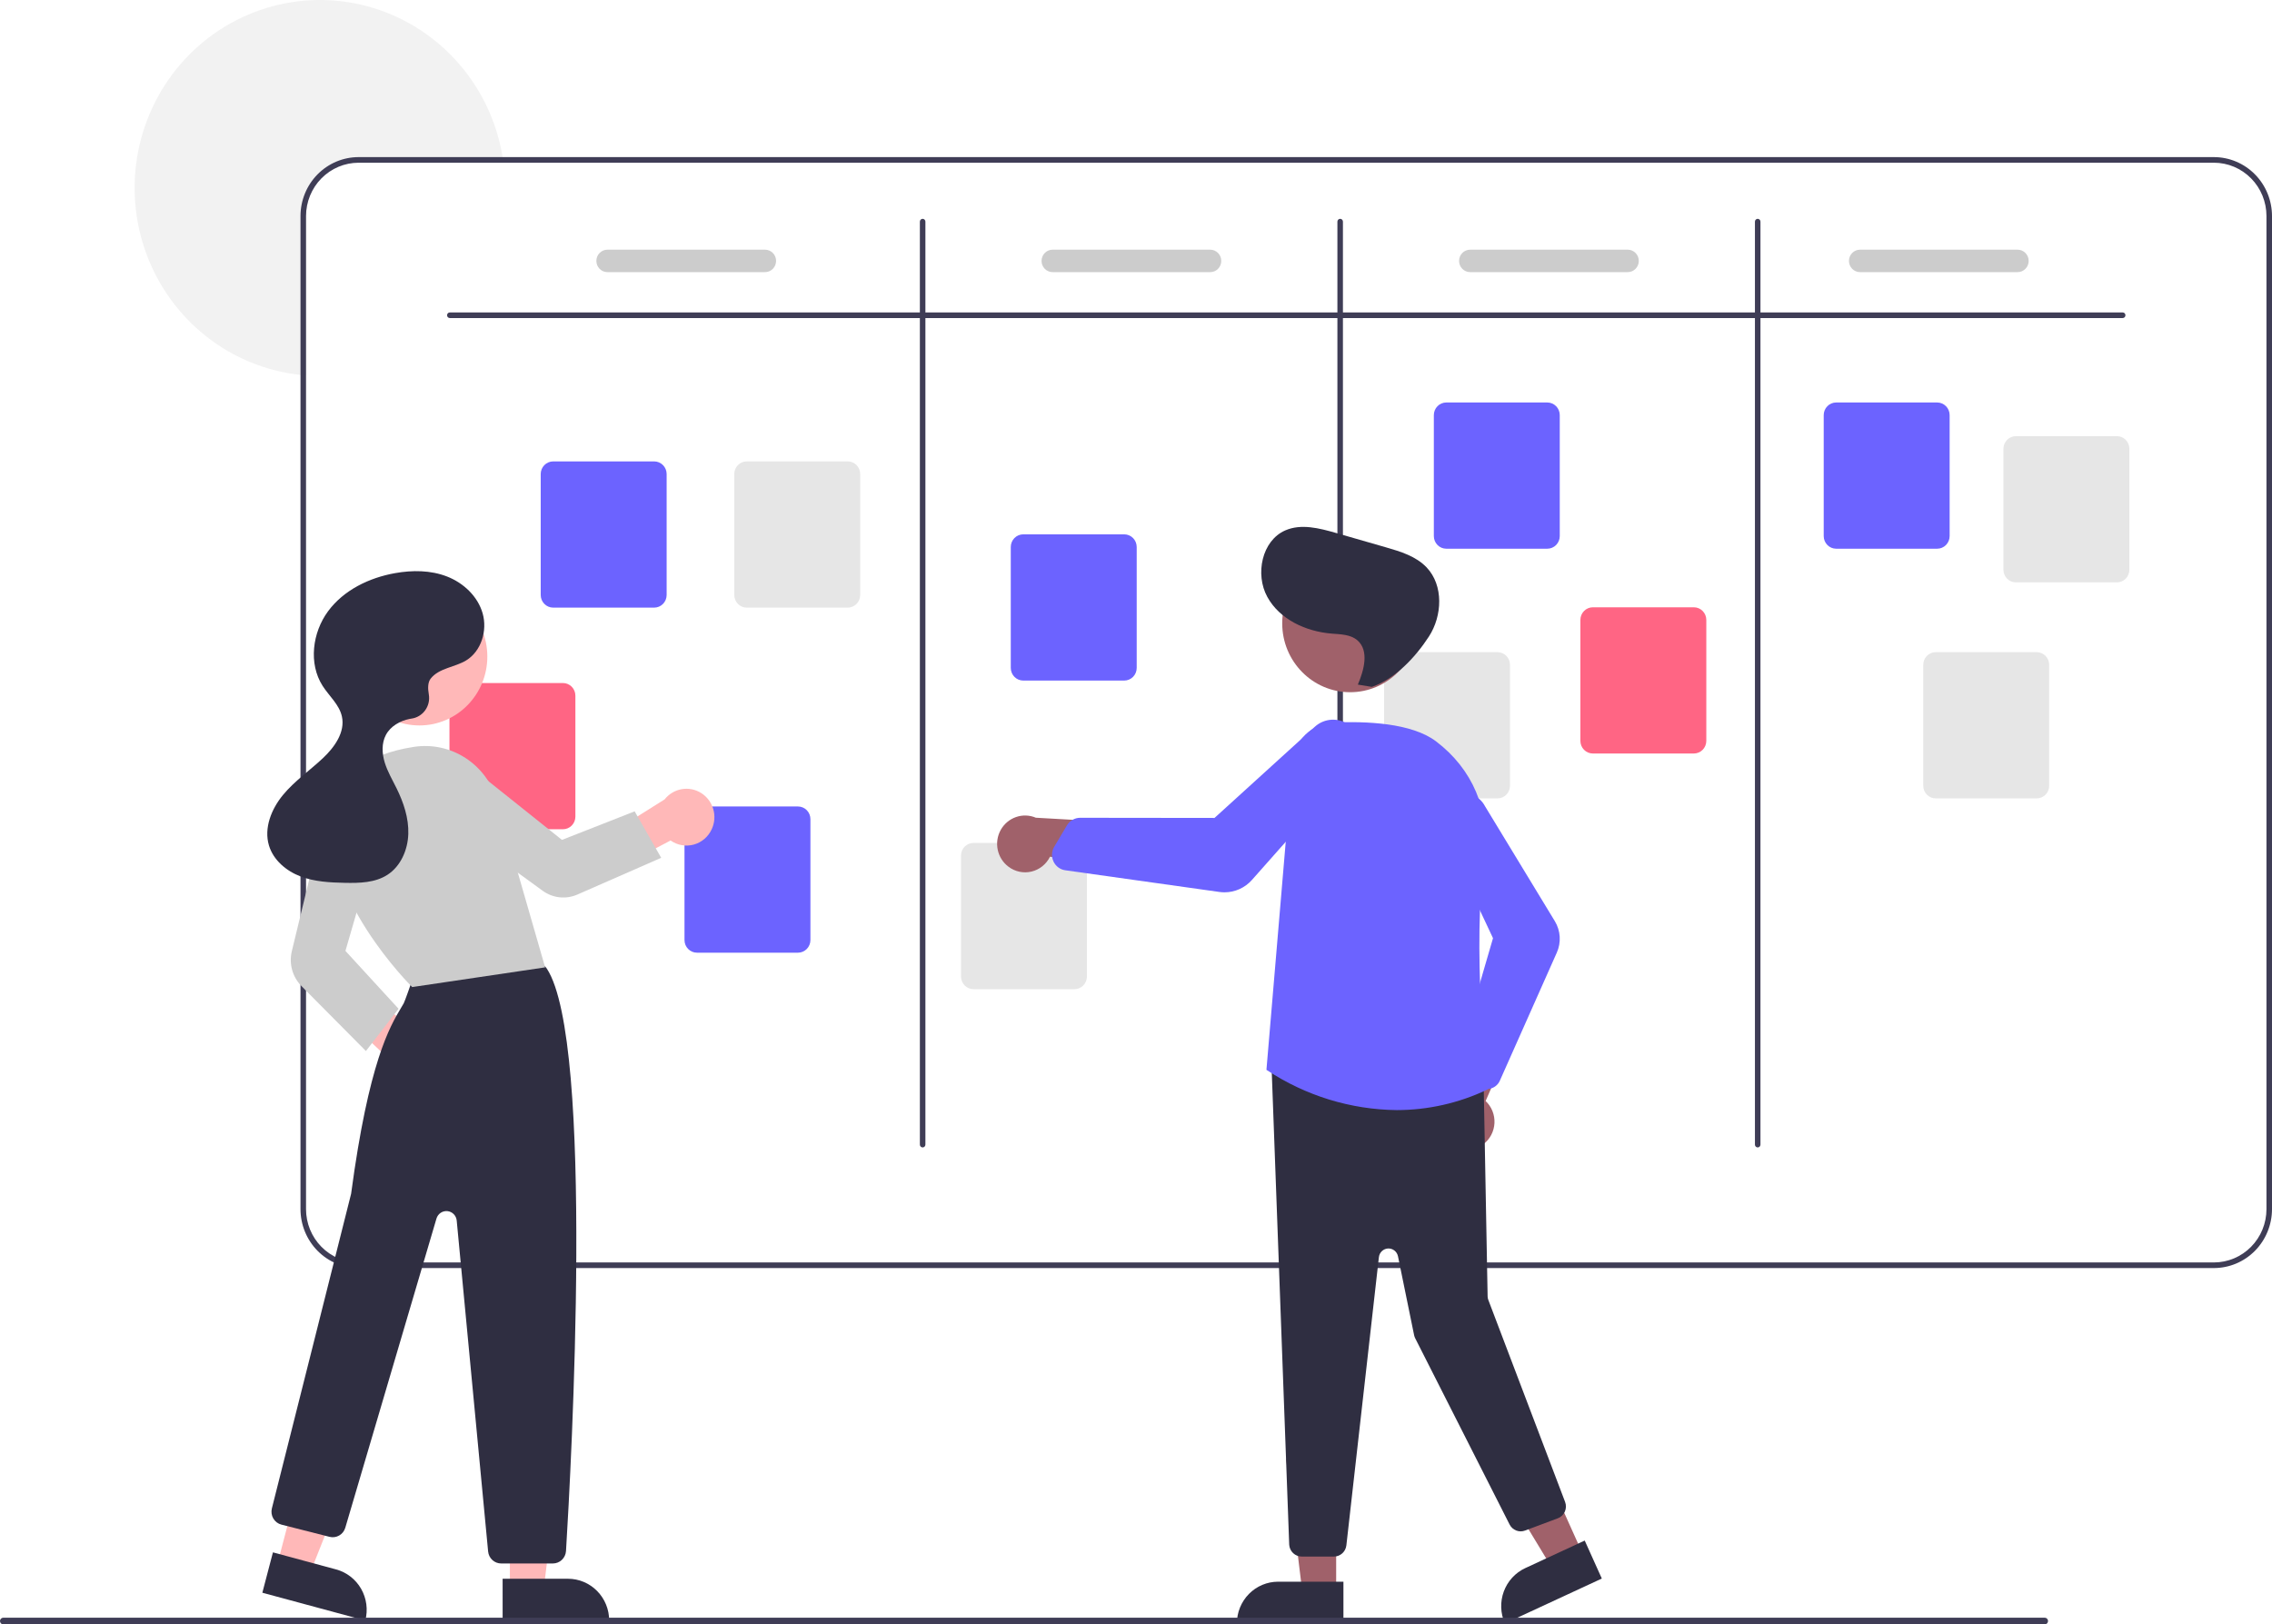
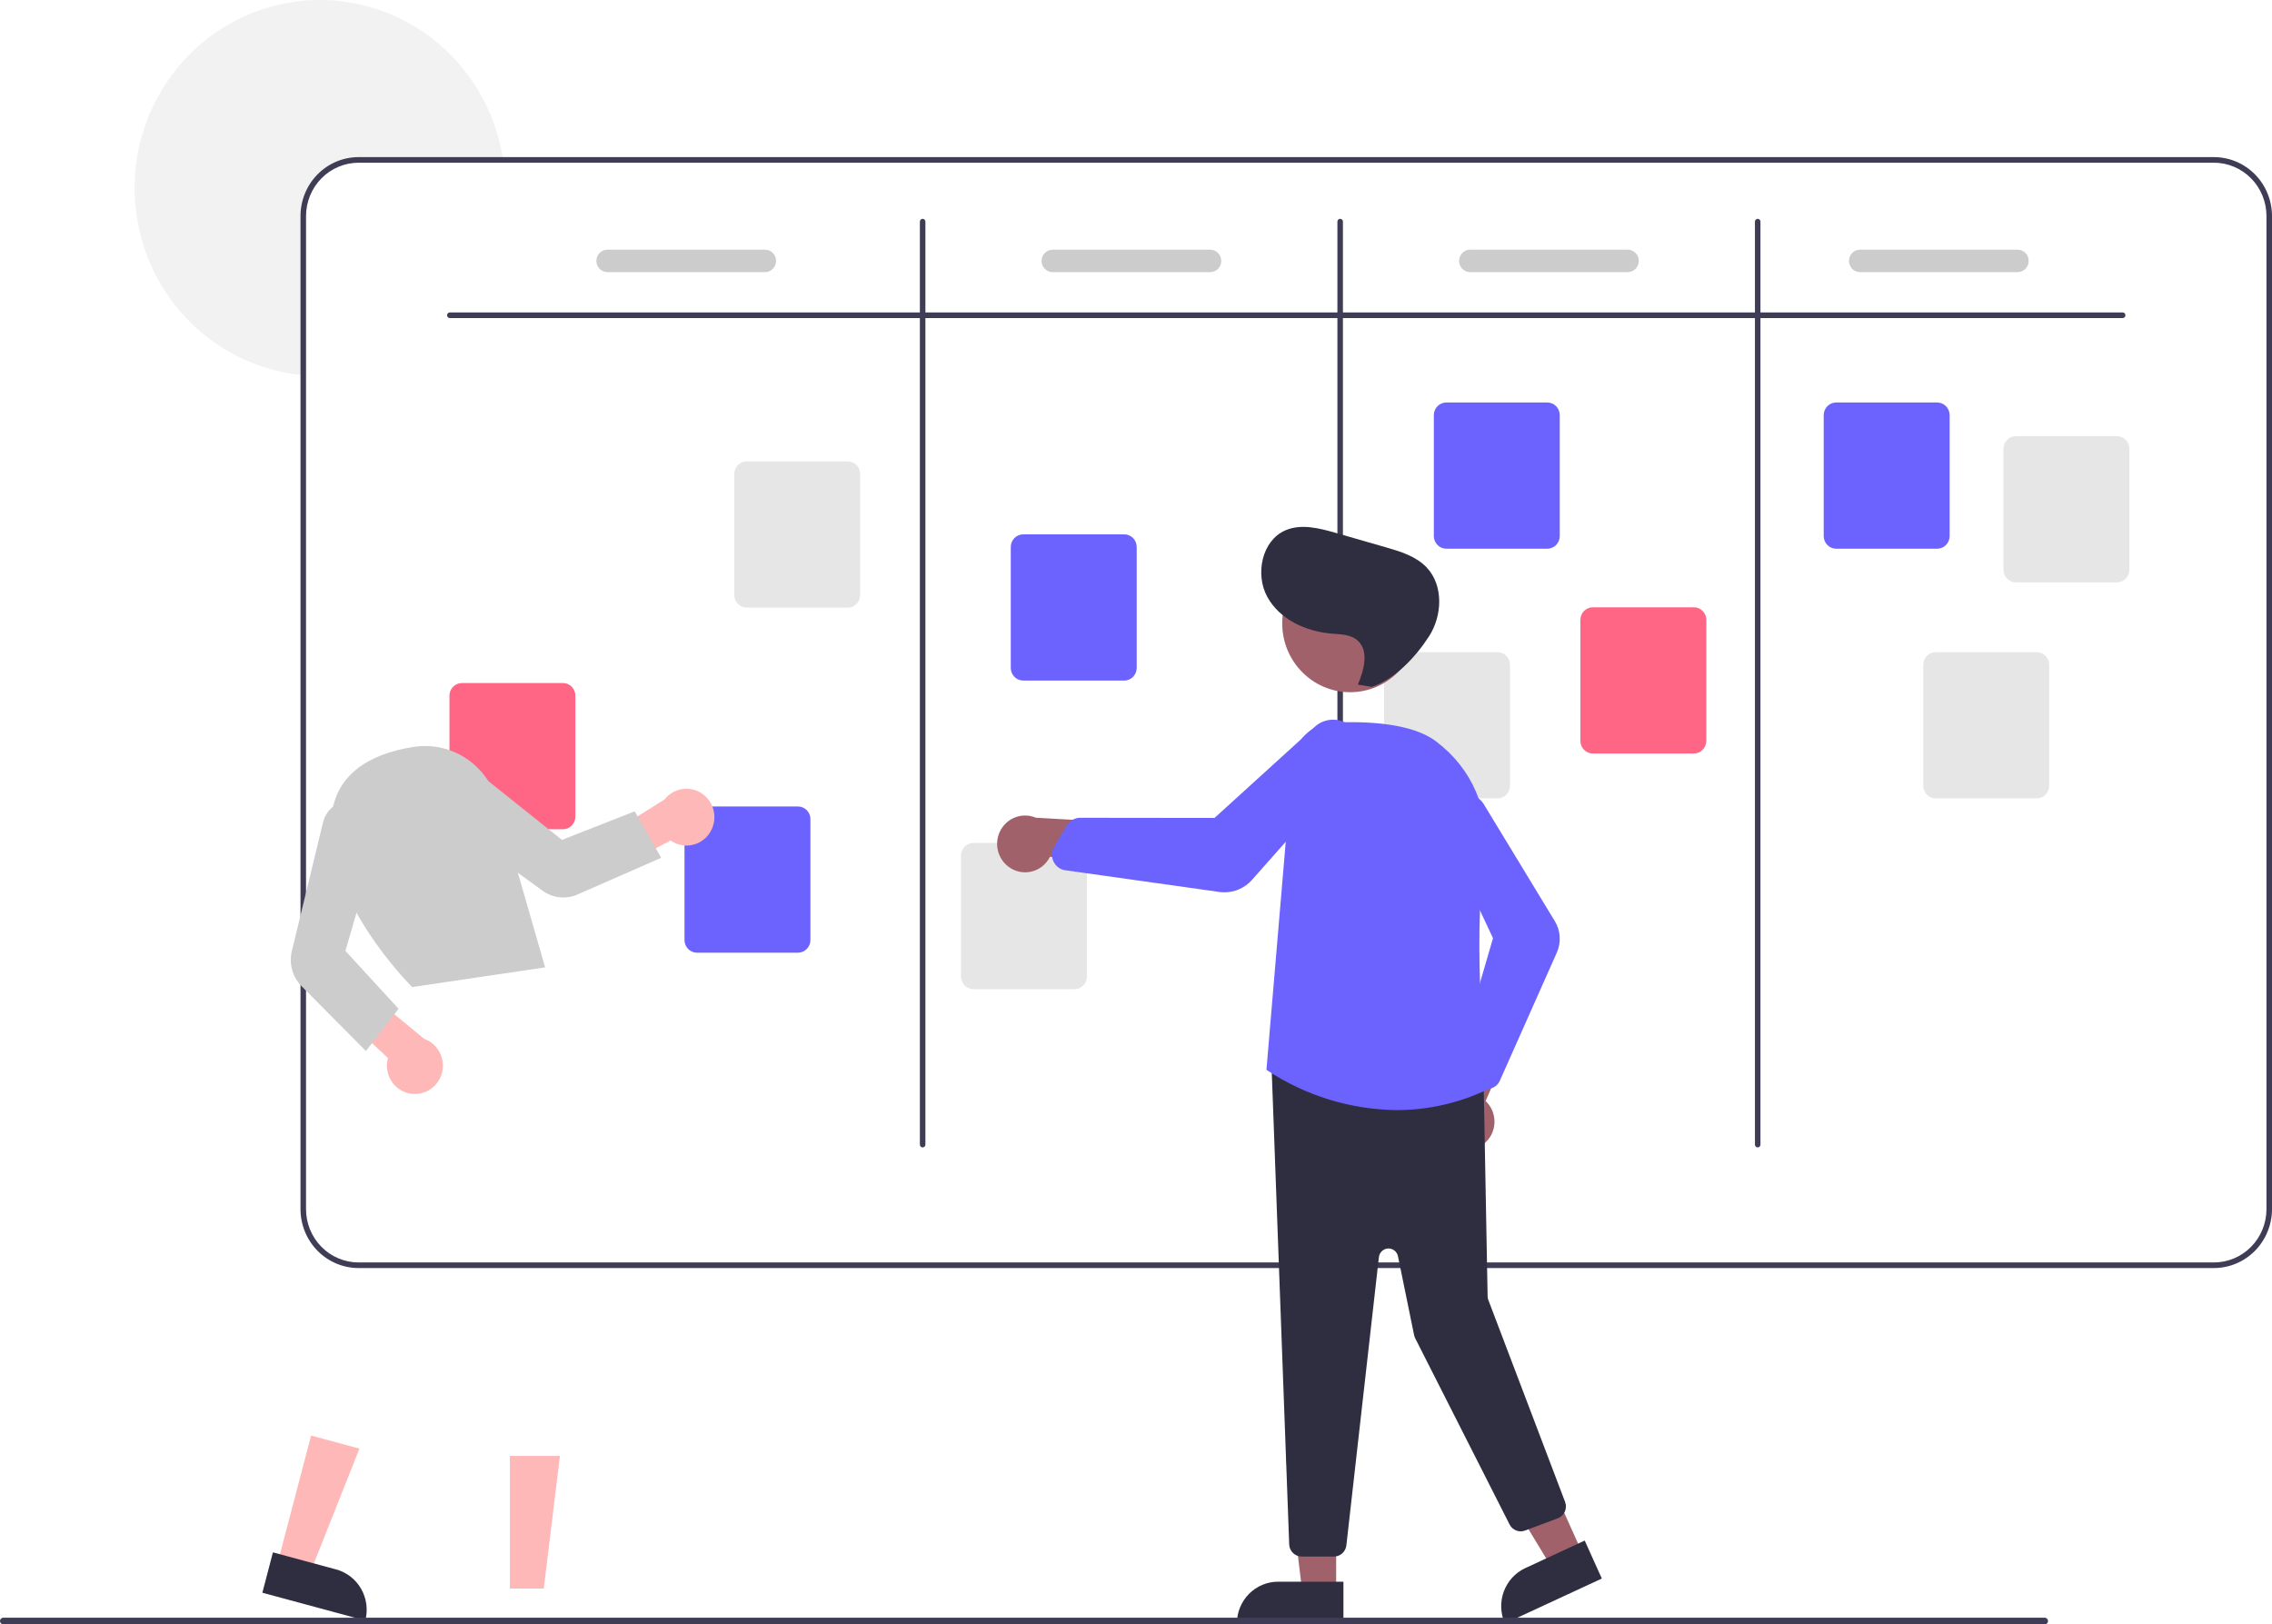
<svg xmlns="http://www.w3.org/2000/svg" width="421" height="301" viewBox="0 0 421 301" fill="none">
  <g clip-path="url(#clip0)">
    <path d="M93.29 30.151H66.442C63.861 30.154 61.386 31.195 59.561 33.047C57.736 34.899 56.709 37.41 56.707 40.029V69.562C56.364 69.541 56.02 69.51 55.682 69.468C49.322 68.789 43.275 66.321 38.223 62.341C33.171 58.362 29.315 53.03 27.09 46.946C24.865 40.862 24.36 34.269 25.63 27.909C26.901 21.55 29.898 15.677 34.282 10.952C38.667 6.228 44.265 2.841 50.445 1.172C56.626 -0.497 63.143 -0.381 69.262 1.507C75.381 3.395 80.858 6.98 85.076 11.857C89.295 16.735 92.086 22.711 93.136 29.112C93.193 29.455 93.244 29.803 93.29 30.151Z" fill="#F2F2F2" />
    <path d="M410.24 29.112H66.442C63.589 29.115 60.854 30.266 58.837 32.313C56.82 34.359 55.685 37.134 55.682 40.029V224.057C55.685 226.951 56.82 229.726 58.837 231.773C60.854 233.819 63.589 234.971 66.442 234.974H410.24C413.093 234.971 415.828 233.819 417.845 231.773C419.862 229.726 420.997 226.951 421 224.057V40.029C420.997 37.134 419.862 34.359 417.845 32.313C415.828 30.266 413.093 29.115 410.24 29.112ZM419.975 224.057C419.973 226.676 418.947 229.187 417.121 231.038C415.296 232.89 412.821 233.932 410.24 233.934H66.442C63.861 233.932 61.386 232.89 59.561 231.038C57.736 229.187 56.709 226.676 56.707 224.057V40.029C56.709 37.41 57.736 34.899 59.561 33.047C61.386 31.195 63.861 30.154 66.442 30.151H410.24C412.821 30.154 415.296 31.195 417.121 33.047C418.947 34.899 419.973 37.41 419.975 40.029V224.057Z" fill="#3F3D56" />
    <path d="M393.332 58.936H83.35C83.214 58.936 83.084 58.881 82.988 58.783C82.892 58.686 82.838 58.554 82.838 58.416C82.838 58.278 82.892 58.146 82.988 58.048C83.084 57.951 83.214 57.896 83.35 57.896H393.332C393.468 57.896 393.598 57.951 393.694 58.048C393.791 58.146 393.845 58.278 393.845 58.416C393.845 58.554 393.791 58.686 393.694 58.783C393.598 58.881 393.468 58.936 393.332 58.936Z" fill="#3F3D56" />
    <path d="M170.965 212.62C170.829 212.62 170.699 212.565 170.602 212.468C170.506 212.37 170.452 212.238 170.452 212.1V41.068C170.452 40.93 170.506 40.798 170.602 40.701C170.699 40.603 170.829 40.548 170.965 40.548C171.101 40.548 171.231 40.603 171.327 40.701C171.423 40.798 171.477 40.93 171.477 41.068V212.1C171.477 212.238 171.423 212.37 171.327 212.468C171.231 212.565 171.101 212.62 170.965 212.62Z" fill="#3F3D56" />
    <path d="M248.332 212.62C248.196 212.62 248.066 212.565 247.97 212.468C247.874 212.37 247.82 212.238 247.82 212.1V41.068C247.82 40.93 247.874 40.798 247.97 40.701C248.066 40.603 248.196 40.548 248.332 40.548C248.468 40.548 248.598 40.603 248.695 40.701C248.791 40.798 248.845 40.93 248.845 41.068V212.1C248.845 212.238 248.791 212.37 248.695 212.468C248.598 212.565 248.468 212.62 248.332 212.62Z" fill="#3F3D56" />
    <path d="M325.7 212.62C325.564 212.62 325.434 212.565 325.337 212.468C325.241 212.37 325.187 212.238 325.187 212.1V41.068C325.187 40.93 325.241 40.798 325.337 40.701C325.434 40.603 325.564 40.548 325.7 40.548C325.836 40.548 325.966 40.603 326.062 40.701C326.158 40.798 326.212 40.93 326.212 41.068V212.1C326.212 212.238 326.158 212.37 326.062 212.468C325.966 212.565 325.836 212.62 325.7 212.62Z" fill="#3F3D56" />
-     <path d="M121.222 112.594H102.5C101.889 112.593 101.303 112.346 100.87 111.908C100.438 111.469 100.195 110.874 100.194 110.254V87.838C100.195 87.218 100.438 86.624 100.87 86.185C101.303 85.746 101.889 85.5 102.5 85.499H121.222C121.833 85.5 122.419 85.746 122.851 86.185C123.284 86.624 123.527 87.218 123.528 87.838V110.254C123.527 110.874 123.284 111.469 122.851 111.908C122.419 112.346 121.833 112.593 121.222 112.594Z" fill="#6C63FF" />
    <path d="M147.865 176.535H129.143C128.532 176.535 127.946 176.288 127.513 175.849C127.081 175.411 126.838 174.816 126.837 174.196V151.78C126.838 151.16 127.081 150.565 127.513 150.127C127.946 149.688 128.532 149.442 129.143 149.441H147.865C148.476 149.442 149.062 149.688 149.495 150.127C149.927 150.565 150.17 151.16 150.171 151.78V174.196C150.17 174.816 149.927 175.411 149.495 175.849C149.062 176.288 148.476 176.535 147.865 176.535Z" fill="#6C63FF" />
    <path d="M208.324 126.11H189.603C188.991 126.109 188.405 125.862 187.973 125.424C187.541 124.985 187.298 124.391 187.297 123.77V101.354C187.298 100.734 187.541 100.14 187.973 99.701C188.405 99.263 188.991 99.016 189.603 99.015H208.324C208.936 99.016 209.522 99.263 209.954 99.701C210.386 100.14 210.629 100.734 210.63 101.354V123.77C210.629 124.391 210.386 124.985 209.954 125.424C209.522 125.862 208.936 126.109 208.324 126.11Z" fill="#6C63FF" />
    <path d="M286.717 101.677H267.995C267.383 101.676 266.797 101.429 266.365 100.991C265.933 100.552 265.69 99.957 265.689 99.337V76.921C265.69 76.301 265.933 75.707 266.365 75.268C266.797 74.829 267.383 74.583 267.995 74.582H286.717C287.328 74.583 287.914 74.829 288.346 75.268C288.778 75.707 289.022 76.301 289.022 76.921V99.337C289.022 99.957 288.778 100.552 288.346 100.991C287.914 101.429 287.328 101.676 286.717 101.677Z" fill="#6C63FF" />
    <path d="M358.96 101.677H340.239C339.627 101.676 339.041 101.429 338.609 100.991C338.177 100.552 337.934 99.957 337.933 99.337V76.921C337.934 76.301 338.177 75.707 338.609 75.268C339.041 74.829 339.627 74.583 340.239 74.582H358.96C359.572 74.583 360.158 74.829 360.59 75.268C361.022 75.707 361.265 76.301 361.266 76.921V99.337C361.265 99.957 361.022 100.552 360.59 100.991C360.158 101.429 359.572 101.676 358.96 101.677Z" fill="#6C63FF" />
    <path d="M392.264 107.915H373.542C372.931 107.914 372.345 107.667 371.913 107.229C371.481 106.79 371.238 106.196 371.237 105.576V83.16C371.238 82.539 371.481 81.945 371.913 81.506C372.345 81.068 372.931 80.821 373.542 80.82H392.264C392.876 80.821 393.462 81.068 393.894 81.506C394.326 81.945 394.569 82.539 394.57 83.16V105.576C394.569 106.196 394.326 106.79 393.894 107.229C393.462 107.667 392.876 107.914 392.264 107.915Z" fill="#E6E6E6" />
    <path d="M377.406 147.944H358.684C358.073 147.943 357.486 147.696 357.054 147.258C356.622 146.819 356.379 146.225 356.378 145.604V123.188C356.379 122.568 356.622 121.974 357.054 121.535C357.486 121.097 358.073 120.85 358.684 120.849H377.406C378.017 120.85 378.603 121.097 379.035 121.535C379.468 121.974 379.711 122.568 379.711 123.188V145.604C379.711 146.225 379.468 146.819 379.035 147.258C378.603 147.696 378.017 147.943 377.406 147.944Z" fill="#E6E6E6" />
    <path d="M313.872 139.626H295.15C294.539 139.626 293.953 139.379 293.521 138.94C293.088 138.502 292.845 137.907 292.845 137.287V114.871C292.845 114.251 293.088 113.656 293.521 113.218C293.953 112.779 294.539 112.532 295.15 112.532H313.872C314.483 112.532 315.069 112.779 315.502 113.218C315.934 113.656 316.177 114.251 316.178 114.871V137.287C316.177 137.907 315.934 138.502 315.502 138.94C315.069 139.379 314.483 139.626 313.872 139.626Z" fill="#FF6584" />
    <path d="M277.494 147.944H258.772C258.161 147.943 257.575 147.696 257.143 147.258C256.71 146.819 256.467 146.225 256.467 145.604V123.188C256.467 122.568 256.71 121.974 257.143 121.535C257.575 121.097 258.161 120.85 258.772 120.849H277.494C278.105 120.85 278.691 121.097 279.124 121.535C279.556 121.974 279.799 122.568 279.8 123.188V145.604C279.799 146.225 279.556 146.819 279.124 147.258C278.691 147.696 278.105 147.943 277.494 147.944Z" fill="#E6E6E6" />
    <path d="M199.102 183.294H180.38C179.769 183.293 179.183 183.046 178.75 182.608C178.318 182.169 178.075 181.575 178.074 180.954V158.539C178.075 157.918 178.318 157.324 178.75 156.885C179.183 156.447 179.769 156.2 180.38 156.199H199.102C199.713 156.2 200.299 156.447 200.731 156.885C201.164 157.324 201.407 157.918 201.408 158.539V180.954C201.407 181.575 201.164 182.169 200.731 182.608C200.299 183.046 199.713 183.293 199.102 183.294Z" fill="#E6E6E6" />
    <path d="M104.314 153.662H85.592C84.981 153.661 84.395 153.415 83.962 152.976C83.53 152.537 83.287 151.943 83.286 151.323V128.907C83.287 128.287 83.53 127.692 83.962 127.253C84.395 126.815 84.981 126.568 85.592 126.567H104.314C104.925 126.568 105.511 126.815 105.943 127.253C106.376 127.692 106.619 128.287 106.619 128.907V151.323C106.619 151.943 106.376 152.537 105.943 152.976C105.511 153.415 104.925 153.661 104.314 153.662Z" fill="#FF6584" />
    <path d="M157.088 112.594H138.366C137.754 112.593 137.168 112.346 136.736 111.908C136.304 111.469 136.061 110.874 136.06 110.254V87.838C136.061 87.218 136.304 86.624 136.736 86.185C137.168 85.746 137.754 85.5 138.366 85.499H157.088C157.699 85.5 158.285 85.746 158.717 86.185C159.149 86.624 159.393 87.218 159.393 87.838V110.254C159.393 110.874 159.149 111.469 158.717 111.908C158.285 112.346 157.699 112.593 157.088 112.594Z" fill="#E6E6E6" />
    <path d="M141.76 50.426H112.555C112.011 50.426 111.49 50.207 111.106 49.817C110.721 49.427 110.505 48.898 110.505 48.346C110.505 47.795 110.721 47.266 111.106 46.876C111.49 46.486 112.011 46.267 112.555 46.267H141.76C142.303 46.267 142.825 46.486 143.209 46.876C143.593 47.266 143.809 47.795 143.809 48.346C143.809 48.898 143.593 49.427 143.209 49.817C142.825 50.207 142.303 50.426 141.76 50.426Z" fill="#CCCCCC" />
    <path d="M224.251 50.426H195.046C194.502 50.426 193.981 50.207 193.597 49.817C193.213 49.427 192.997 48.898 192.997 48.346C192.997 47.795 193.213 47.266 193.597 46.876C193.981 46.486 194.502 46.267 195.046 46.267H224.251C224.795 46.267 225.316 46.486 225.7 46.876C226.085 47.266 226.3 47.795 226.3 48.346C226.3 48.898 226.085 49.427 225.7 49.817C225.316 50.207 224.795 50.426 224.251 50.426Z" fill="#CCCCCC" />
    <path d="M301.618 50.426H272.413C271.87 50.426 271.349 50.207 270.964 49.817C270.58 49.427 270.364 48.898 270.364 48.346C270.364 47.795 270.58 47.266 270.964 46.876C271.349 46.486 271.87 46.267 272.413 46.267H301.618C302.162 46.267 302.683 46.486 303.068 46.876C303.452 47.266 303.668 47.795 303.668 48.346C303.668 48.898 303.452 49.427 303.068 49.817C302.683 50.207 302.162 50.426 301.618 50.426Z" fill="#CCCCCC" />
    <path d="M373.862 50.426H344.657C344.114 50.426 343.592 50.207 343.208 49.817C342.824 49.427 342.608 48.898 342.608 48.346C342.608 47.795 342.824 47.266 343.208 46.876C343.592 46.486 344.114 46.267 344.657 46.267H373.862C374.406 46.267 374.927 46.486 375.311 46.876C375.696 47.266 375.912 47.795 375.912 48.346C375.912 48.898 375.696 49.427 375.311 49.817C374.927 50.207 374.406 50.426 373.862 50.426Z" fill="#CCCCCC" />
    <path d="M76.347 202.686C75.598 202.612 74.873 202.371 74.225 201.982C73.577 201.593 73.021 201.064 72.596 200.433C72.171 199.802 71.887 199.084 71.765 198.33C71.643 197.576 71.686 196.804 71.89 196.068L58.756 183.664L65.7 181.876L78.615 192.504C79.81 192.934 80.809 193.793 81.421 194.92C82.034 196.046 82.218 197.362 81.939 198.617C81.659 199.872 80.935 200.979 79.905 201.729C78.874 202.479 77.609 202.82 76.347 202.686Z" fill="#FFB8B8" />
    <path d="M94.483 294.368H100.764L103.752 269.786H94.481L94.483 294.368Z" fill="#FFB8B8" />
-     <path d="M112.879 300.286L93.137 300.287L93.136 292.548L105.251 292.547C107.274 292.547 109.214 293.362 110.644 294.813C112.075 296.265 112.879 298.233 112.879 300.286L112.879 300.286Z" fill="#2F2E41" />
    <path d="M51.413 289.767L57.484 291.406L66.605 268.431L57.646 266.012L51.413 289.767Z" fill="#FFB8B8" />
    <path d="M67.69 300.288L48.613 295.135L50.575 287.657L62.281 290.818C64.236 291.346 65.904 292.641 66.919 294.416C67.933 296.192 68.211 298.304 67.69 300.288Z" fill="#2F2E41" />
-     <path d="M102.453 289.714H92.868C92.263 289.716 91.679 289.488 91.231 289.075C90.782 288.662 90.503 288.094 90.447 287.482L84.628 226.175C84.586 225.726 84.39 225.305 84.076 224.985C83.761 224.666 83.347 224.467 82.904 224.423C82.46 224.379 82.016 224.493 81.646 224.745C81.277 224.997 81.005 225.371 80.877 225.804L63.983 283.091C63.804 283.7 63.401 284.215 62.856 284.53C62.312 284.844 61.67 284.933 61.062 284.779L52.145 282.516C51.834 282.438 51.541 282.297 51.284 282.103C51.027 281.909 50.81 281.665 50.645 281.385C50.481 281.105 50.373 280.796 50.328 280.474C50.282 280.151 50.299 279.823 50.379 279.508C50.525 278.931 64.936 221.79 65.062 221.202C68.327 196.786 72.233 190.243 74.332 186.728C74.506 186.438 74.665 186.17 74.809 185.917C74.989 185.601 76.096 182.463 76.799 180.425C76.89 180.094 77.048 179.785 77.263 179.519C77.478 179.252 77.745 179.034 78.047 178.877C86.865 174.302 97.182 177.469 100.134 178.549C100.624 178.724 101.044 179.055 101.332 179.493C110.188 193.046 105.842 271.762 104.881 287.404C104.841 288.03 104.568 288.617 104.117 289.046C103.666 289.475 103.072 289.714 102.453 289.714Z" fill="#2F2E41" />
-     <path d="M77.718 134.426C84.668 134.426 90.302 128.71 90.302 121.658C90.302 114.607 84.668 108.89 77.718 108.89C70.768 108.89 65.134 114.607 65.134 121.658C65.134 128.71 70.768 134.426 77.718 134.426Z" fill="#FFB8B8" />
    <path d="M76.385 182.904L76.294 182.815C76.125 182.648 59.358 165.982 61.528 150.571C62.456 143.98 67.712 139.768 76.728 138.391C80.041 137.892 83.419 138.622 86.243 140.449C89.067 142.275 91.147 145.074 92.099 148.331L101.014 179.254L76.385 182.904Z" fill="#CCCCCC" />
    <path d="M67.803 194.758L55.855 182.713C55.038 181.884 54.445 180.857 54.133 179.729C53.821 178.6 53.8 177.41 54.072 176.271L59.856 152.4C60.03 151.685 60.346 151.013 60.785 150.427C61.224 149.84 61.778 149.352 62.411 148.991C63.044 148.63 63.743 148.405 64.465 148.33C65.188 148.255 65.917 148.33 66.609 148.553C67.929 148.984 69.031 149.92 69.682 151.161C70.333 152.403 70.482 153.852 70.098 155.204L64.009 176.204L73.856 186.932L67.803 194.758Z" fill="#CCCCCC" />
    <path d="M131.886 153.649C131.57 154.343 131.108 154.958 130.532 155.451C129.957 155.944 129.282 156.303 128.554 156.503C127.827 156.702 127.066 156.738 126.324 156.607C125.582 156.476 124.877 156.181 124.26 155.744L108.31 164.131L109.015 157.006L123.155 148.128C123.948 147.123 125.076 146.449 126.326 146.233C127.576 146.017 128.861 146.273 129.937 146.954C131.014 147.634 131.806 148.692 132.165 149.926C132.524 151.16 132.425 152.485 131.886 153.649H131.886Z" fill="#FFB8B8" />
    <path d="M122.518 158.953L106.969 165.77C105.934 166.22 104.803 166.392 103.683 166.271C102.564 166.149 101.494 165.737 100.577 165.074L80.805 150.701C80.215 150.272 79.718 149.724 79.344 149.092C78.971 148.461 78.73 147.758 78.635 147.028C78.54 146.297 78.594 145.555 78.793 144.847C78.993 144.139 79.333 143.479 79.794 142.91C80.679 141.828 81.944 141.137 83.322 140.985C84.7 140.833 86.082 141.231 87.176 142.095L104.13 155.633L117.605 150.343L122.518 158.953Z" fill="#CCCCCC" />
-     <path d="M79.804 125.749C81.357 123.776 84.257 123.67 86.39 122.368C89.183 120.663 90.338 116.852 89.438 113.673C88.537 110.494 85.883 108.016 82.839 106.831C79.796 105.646 76.409 105.632 73.198 106.205C68.418 107.057 63.712 109.321 60.796 113.258C57.88 117.196 57.138 122.962 59.781 127.093C60.995 128.992 62.87 130.559 63.355 132.768C63.991 135.669 61.986 138.466 59.838 140.486C57.39 142.787 54.582 144.714 52.438 147.308C50.294 149.902 48.864 153.446 49.842 156.682C50.662 159.394 53.048 161.392 55.664 162.392C58.28 163.393 61.129 163.537 63.924 163.593C66.638 163.647 69.521 163.58 71.807 162.095C74.255 160.505 75.561 157.49 75.658 154.543C75.755 151.596 74.784 148.709 73.483 146.072C72.708 144.501 71.806 142.978 71.291 141.3C70.776 139.622 70.687 137.718 71.512 136.173C72.379 134.548 74.134 133.569 75.92 133.212C76.013 133.194 76.111 133.177 76.214 133.163C76.722 133.096 77.212 132.925 77.653 132.661C78.095 132.396 78.479 132.044 78.782 131.624C79.085 131.205 79.302 130.728 79.418 130.221C79.535 129.715 79.548 129.19 79.459 128.678C79.255 127.526 79.273 126.425 79.804 125.749Z" fill="#2F2E41" />
    <path d="M247.591 294.913H241.309L238.321 270.33L247.592 270.331L247.591 294.913Z" fill="#A0616A" />
    <path d="M236.822 293.092H248.937V300.831H229.195C229.195 299.815 229.392 298.808 229.775 297.869C230.159 296.93 230.72 296.077 231.429 295.359C232.137 294.64 232.978 294.07 233.903 293.681C234.829 293.292 235.821 293.092 236.822 293.092Z" fill="#2F2E41" />
    <path d="M293.168 287.694L287.455 290.341L274.669 269.241L283.102 265.333L293.168 287.694Z" fill="#A0616A" />
    <path d="M282.628 290.576L293.647 285.47L296.816 292.509L278.859 300.831C278.443 299.907 278.21 298.908 278.174 297.892C278.138 296.877 278.3 295.864 278.65 294.912C279 293.959 279.531 293.086 280.214 292.343C280.896 291.599 281.717 290.998 282.628 290.576Z" fill="#2F2E41" />
    <path d="M274.875 212.026C275.477 211.566 275.973 210.978 276.326 210.303C276.68 209.629 276.883 208.884 276.923 208.12C276.962 207.357 276.835 206.595 276.553 205.886C276.27 205.178 275.838 204.541 275.286 204.021L282.67 187.021L273.289 188.634L267.715 204.53C266.915 205.528 266.504 206.789 266.559 208.075C266.614 209.36 267.132 210.581 268.014 211.504C268.897 212.428 270.083 212.992 271.347 213.088C272.612 213.184 273.867 212.806 274.875 212.026Z" fill="#A0616A" />
    <path d="M247.19 288.431H241.189C240.607 288.429 240.048 288.204 239.621 287.802C239.195 287.4 238.934 286.85 238.89 286.261L235.617 197.596C235.593 197.256 235.642 196.915 235.761 196.596C235.88 196.278 236.066 195.99 236.307 195.752C236.547 195.514 236.836 195.332 237.153 195.219C237.469 195.106 237.807 195.065 238.141 195.098L272.846 198.837C273.408 198.893 273.931 199.157 274.315 199.578C274.698 199.999 274.916 200.548 274.927 201.121L275.655 240.233C275.658 240.445 275.699 240.655 275.774 240.853L290.011 278.31C290.121 278.599 290.173 278.908 290.164 279.218C290.155 279.528 290.086 279.833 289.96 280.116C289.834 280.398 289.654 280.653 289.43 280.864C289.206 281.075 288.943 281.239 288.656 281.346L282.575 283.62C282.047 283.817 281.466 283.812 280.942 283.604C280.417 283.397 279.986 283.002 279.728 282.495L262.24 247.993C262.144 247.805 262.075 247.605 262.032 247.399L259.045 232.794C258.958 232.37 258.726 231.992 258.389 231.727C258.053 231.462 257.634 231.327 257.208 231.346C256.782 231.366 256.377 231.538 256.066 231.834C255.754 232.129 255.556 232.527 255.508 232.956L249.481 286.358C249.417 286.928 249.148 287.455 248.725 287.837C248.303 288.22 247.756 288.431 247.19 288.431Z" fill="#2F2E41" />
    <path d="M250.178 128.268C257.128 128.268 262.763 122.552 262.763 115.5C262.763 108.448 257.128 102.732 250.178 102.732C243.228 102.732 237.594 108.448 237.594 115.5C237.594 122.552 243.228 128.268 250.178 128.268Z" fill="#A0616A" />
    <path d="M258.808 205.703C250.275 205.608 241.944 203.047 234.792 198.322L234.67 198.236L234.683 198.086L239.496 141.206C239.662 139.276 240.511 137.472 241.886 136.128C243.261 134.785 245.069 133.992 246.976 133.896C253.215 133.605 261.595 133.972 266.08 137.361C272.859 142.484 276.127 150.198 275.044 158.526C272.8 175.795 275.343 199.089 275.64 201.689L275.661 201.876L275.492 201.955C270.266 204.422 264.572 205.701 258.808 205.703Z" fill="#6C63FF" />
    <path d="M275.582 201.785C275.227 201.784 274.876 201.709 274.552 201.564C274.227 201.419 273.936 201.207 273.696 200.942L270.943 197.895C270.646 197.563 270.437 197.16 270.338 196.724C270.238 196.287 270.251 195.832 270.375 195.402L276.652 173.847L267.101 153.498C266.655 152.545 266.546 151.466 266.792 150.442C267.009 149.542 267.489 148.731 268.17 148.114C268.85 147.497 269.699 147.104 270.604 146.987C271.51 146.869 272.428 147.033 273.24 147.457C274.052 147.88 274.718 148.543 275.15 149.358L288.11 170.694C288.637 171.56 288.946 172.543 289.01 173.558C289.075 174.573 288.892 175.589 288.479 176.515L277.92 200.255C277.746 200.647 277.478 200.989 277.141 201.251C276.804 201.512 276.409 201.684 275.99 201.752C275.855 201.774 275.718 201.785 275.582 201.785Z" fill="#6C63FF" />
    <path d="M186.88 160.61C187.484 161.066 188.18 161.382 188.917 161.536C189.655 161.69 190.417 161.678 191.15 161.5C191.883 161.323 192.568 160.985 193.158 160.51C193.748 160.035 194.228 159.434 194.564 158.75L212.722 161.139L208.549 152.464L191.946 151.525C190.777 151.028 189.468 150.983 188.268 151.4C187.068 151.816 186.06 152.664 185.436 153.784C184.811 154.904 184.613 156.217 184.88 157.475C185.146 158.733 185.857 159.849 186.88 160.61V160.61Z" fill="#A0616A" />
    <path d="M226.901 165.348C226.585 165.348 226.269 165.326 225.956 165.282L197.391 161.262C196.925 161.197 196.481 161.015 196.101 160.733C195.721 160.451 195.416 160.077 195.213 159.645C195.148 159.506 195.094 159.362 195.051 159.214H195.05C194.94 158.83 194.909 158.427 194.96 158.031C195.01 157.634 195.142 157.253 195.345 156.91L197.709 152.934C197.963 152.509 198.321 152.157 198.747 151.913C199.174 151.668 199.656 151.539 200.146 151.537H200.149L225.048 151.566L243.644 134.662C244.509 133.878 245.614 133.419 246.773 133.363C247.791 133.315 248.799 133.581 249.665 134.127C250.53 134.672 251.212 135.47 251.622 136.417C252.031 137.364 252.147 138.414 251.956 139.429C251.765 140.445 251.275 141.377 250.551 142.104L231.995 163.043C231.353 163.769 230.568 164.349 229.69 164.746C228.813 165.143 227.862 165.348 226.901 165.348Z" fill="#6C63FF" />
    <path d="M251.609 126.859C252.759 124.158 253.732 120.562 251.526 118.653C250.247 117.545 248.404 117.543 246.728 117.405C242.005 117.017 237.144 114.812 234.836 110.614C232.527 106.416 233.816 100.173 238.171 98.279C241.107 97.002 244.472 97.872 247.545 98.756L256.77 101.41C259.511 102.199 262.389 103.069 264.363 105.154C267.51 108.48 267.275 114.102 264.775 117.952C262.275 121.802 258.511 125.818 254.201 127.28L251.609 126.859Z" fill="#2F2E41" />
    <path d="M378.888 301H0.61C0.53 301 0.45 300.985 0.376 300.954C0.302 300.923 0.234 300.877 0.177 300.82C0.121 300.762 0.076 300.694 0.045 300.618C0.014 300.543 -0.002 300.463 -0.002 300.381C-0.002 300.3 0.014 300.219 0.045 300.144C0.076 300.069 0.121 300 0.177 299.943C0.234 299.885 0.302 299.84 0.376 299.809C0.45 299.778 0.53 299.762 0.61 299.762H378.888C378.968 299.762 379.047 299.778 379.122 299.809C379.196 299.84 379.263 299.885 379.32 299.943C379.377 300 379.422 300.069 379.453 300.144C379.484 300.219 379.499 300.3 379.499 300.381C379.499 300.463 379.484 300.543 379.453 300.618C379.422 300.694 379.377 300.762 379.32 300.82C379.263 300.877 379.196 300.923 379.122 300.954C379.047 300.985 378.968 301 378.888 301Z" fill="#3F3D56" />
  </g>
  <defs>
    <clipPath id="clip0">
      <rect width="421" height="301" fill="white" />
    </clipPath>
  </defs>
</svg>